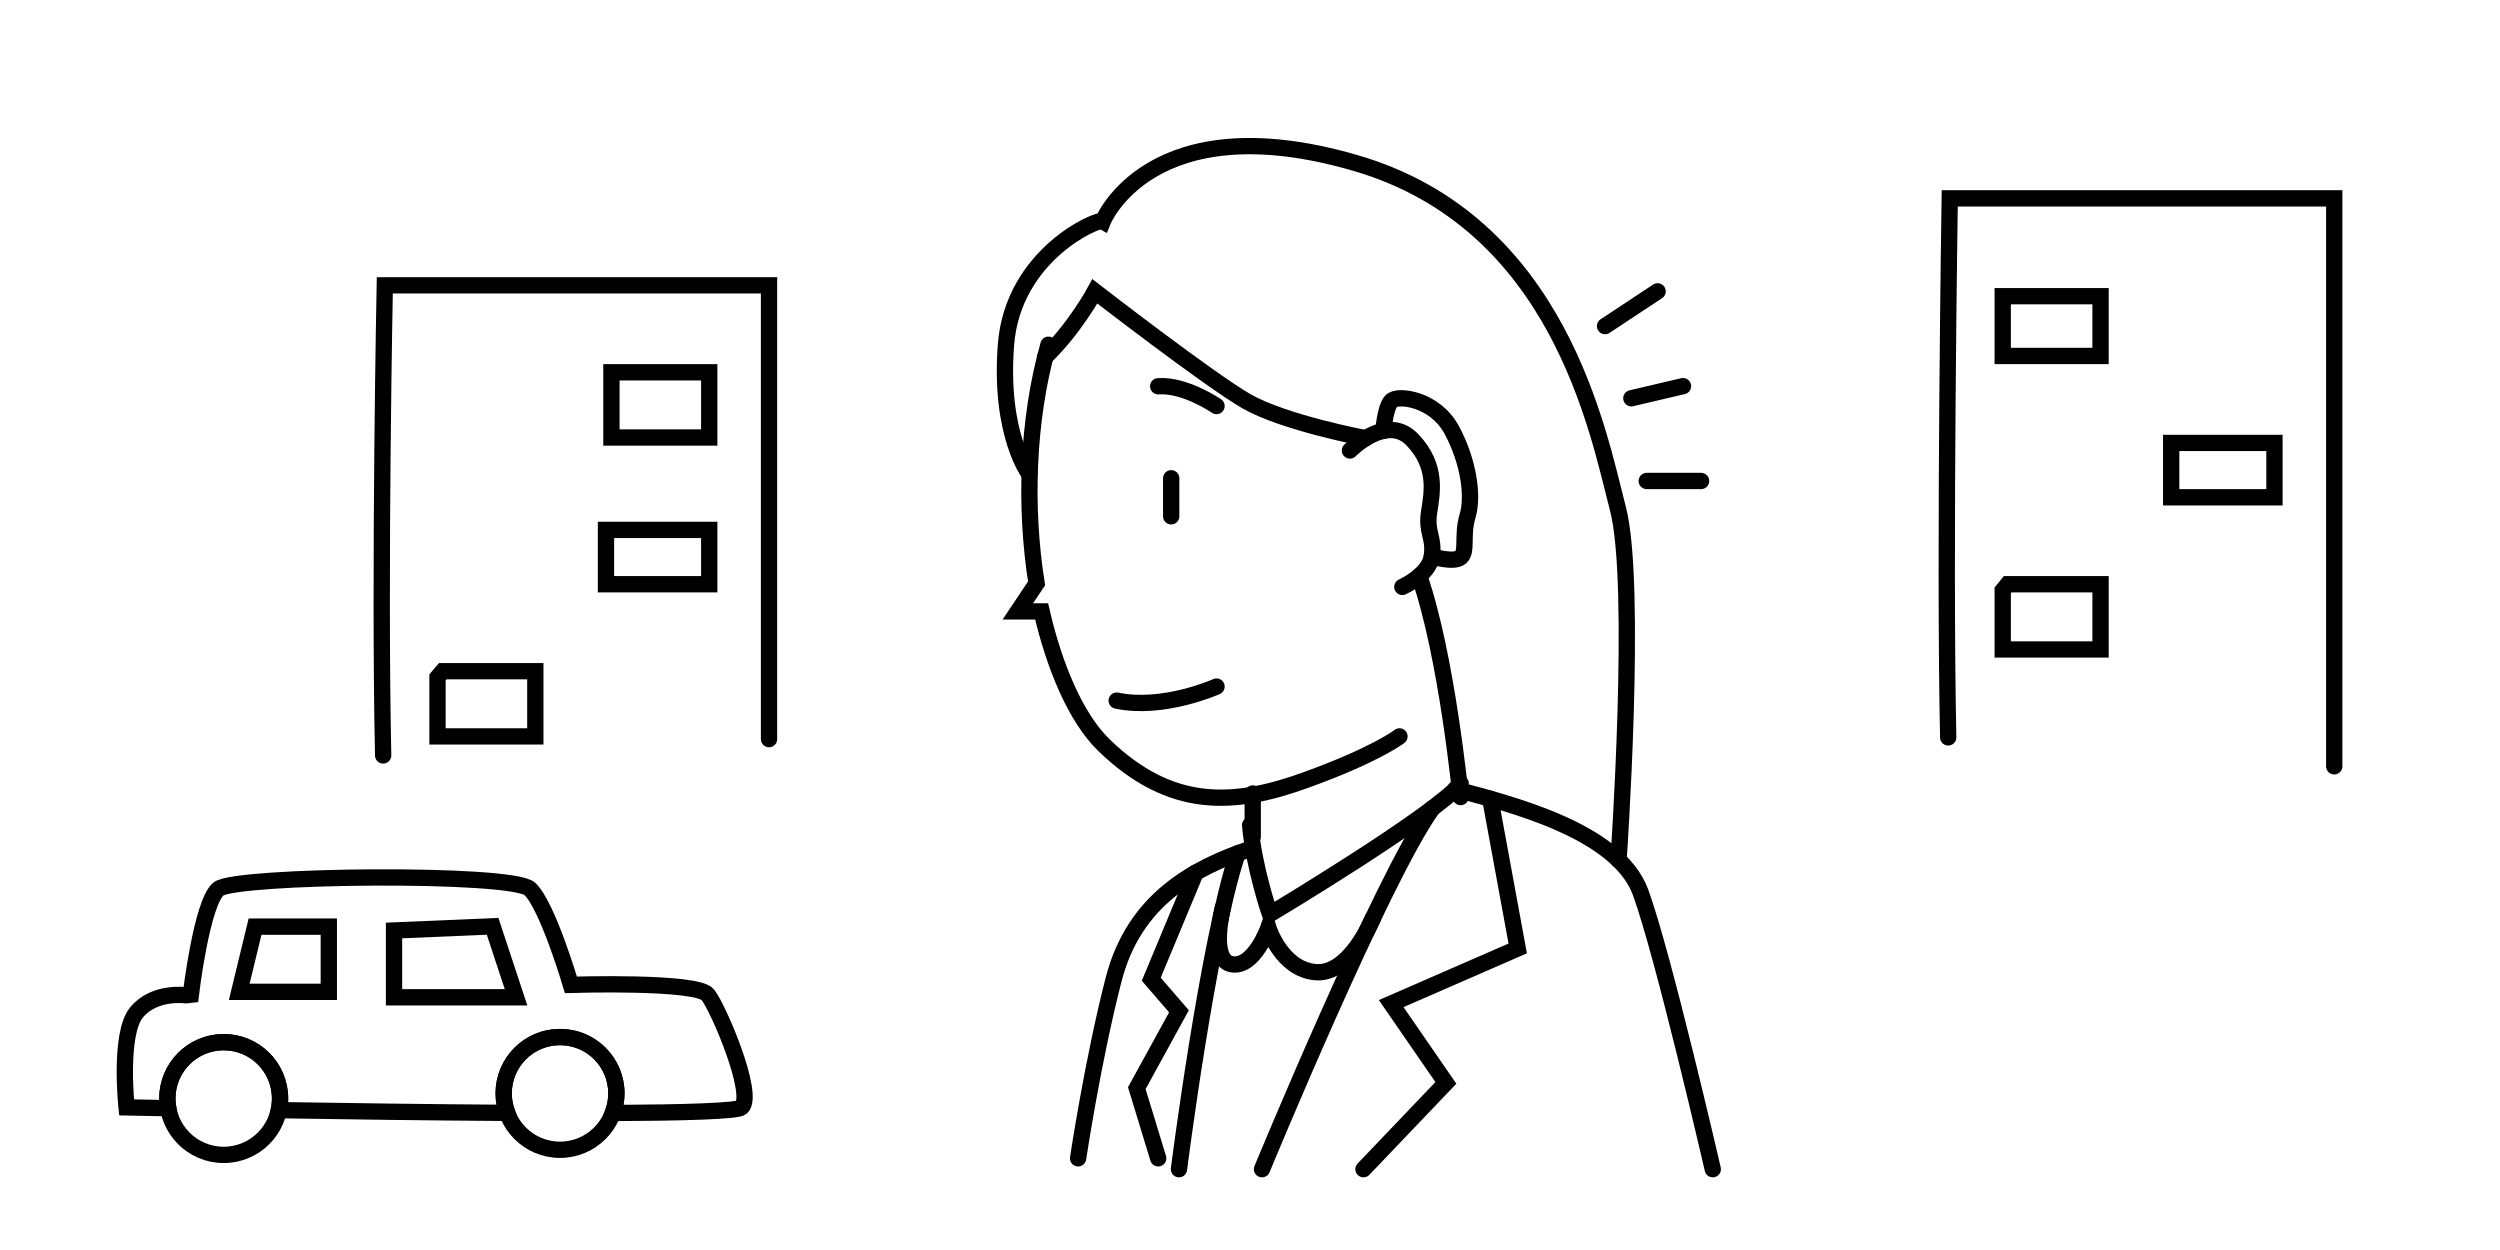
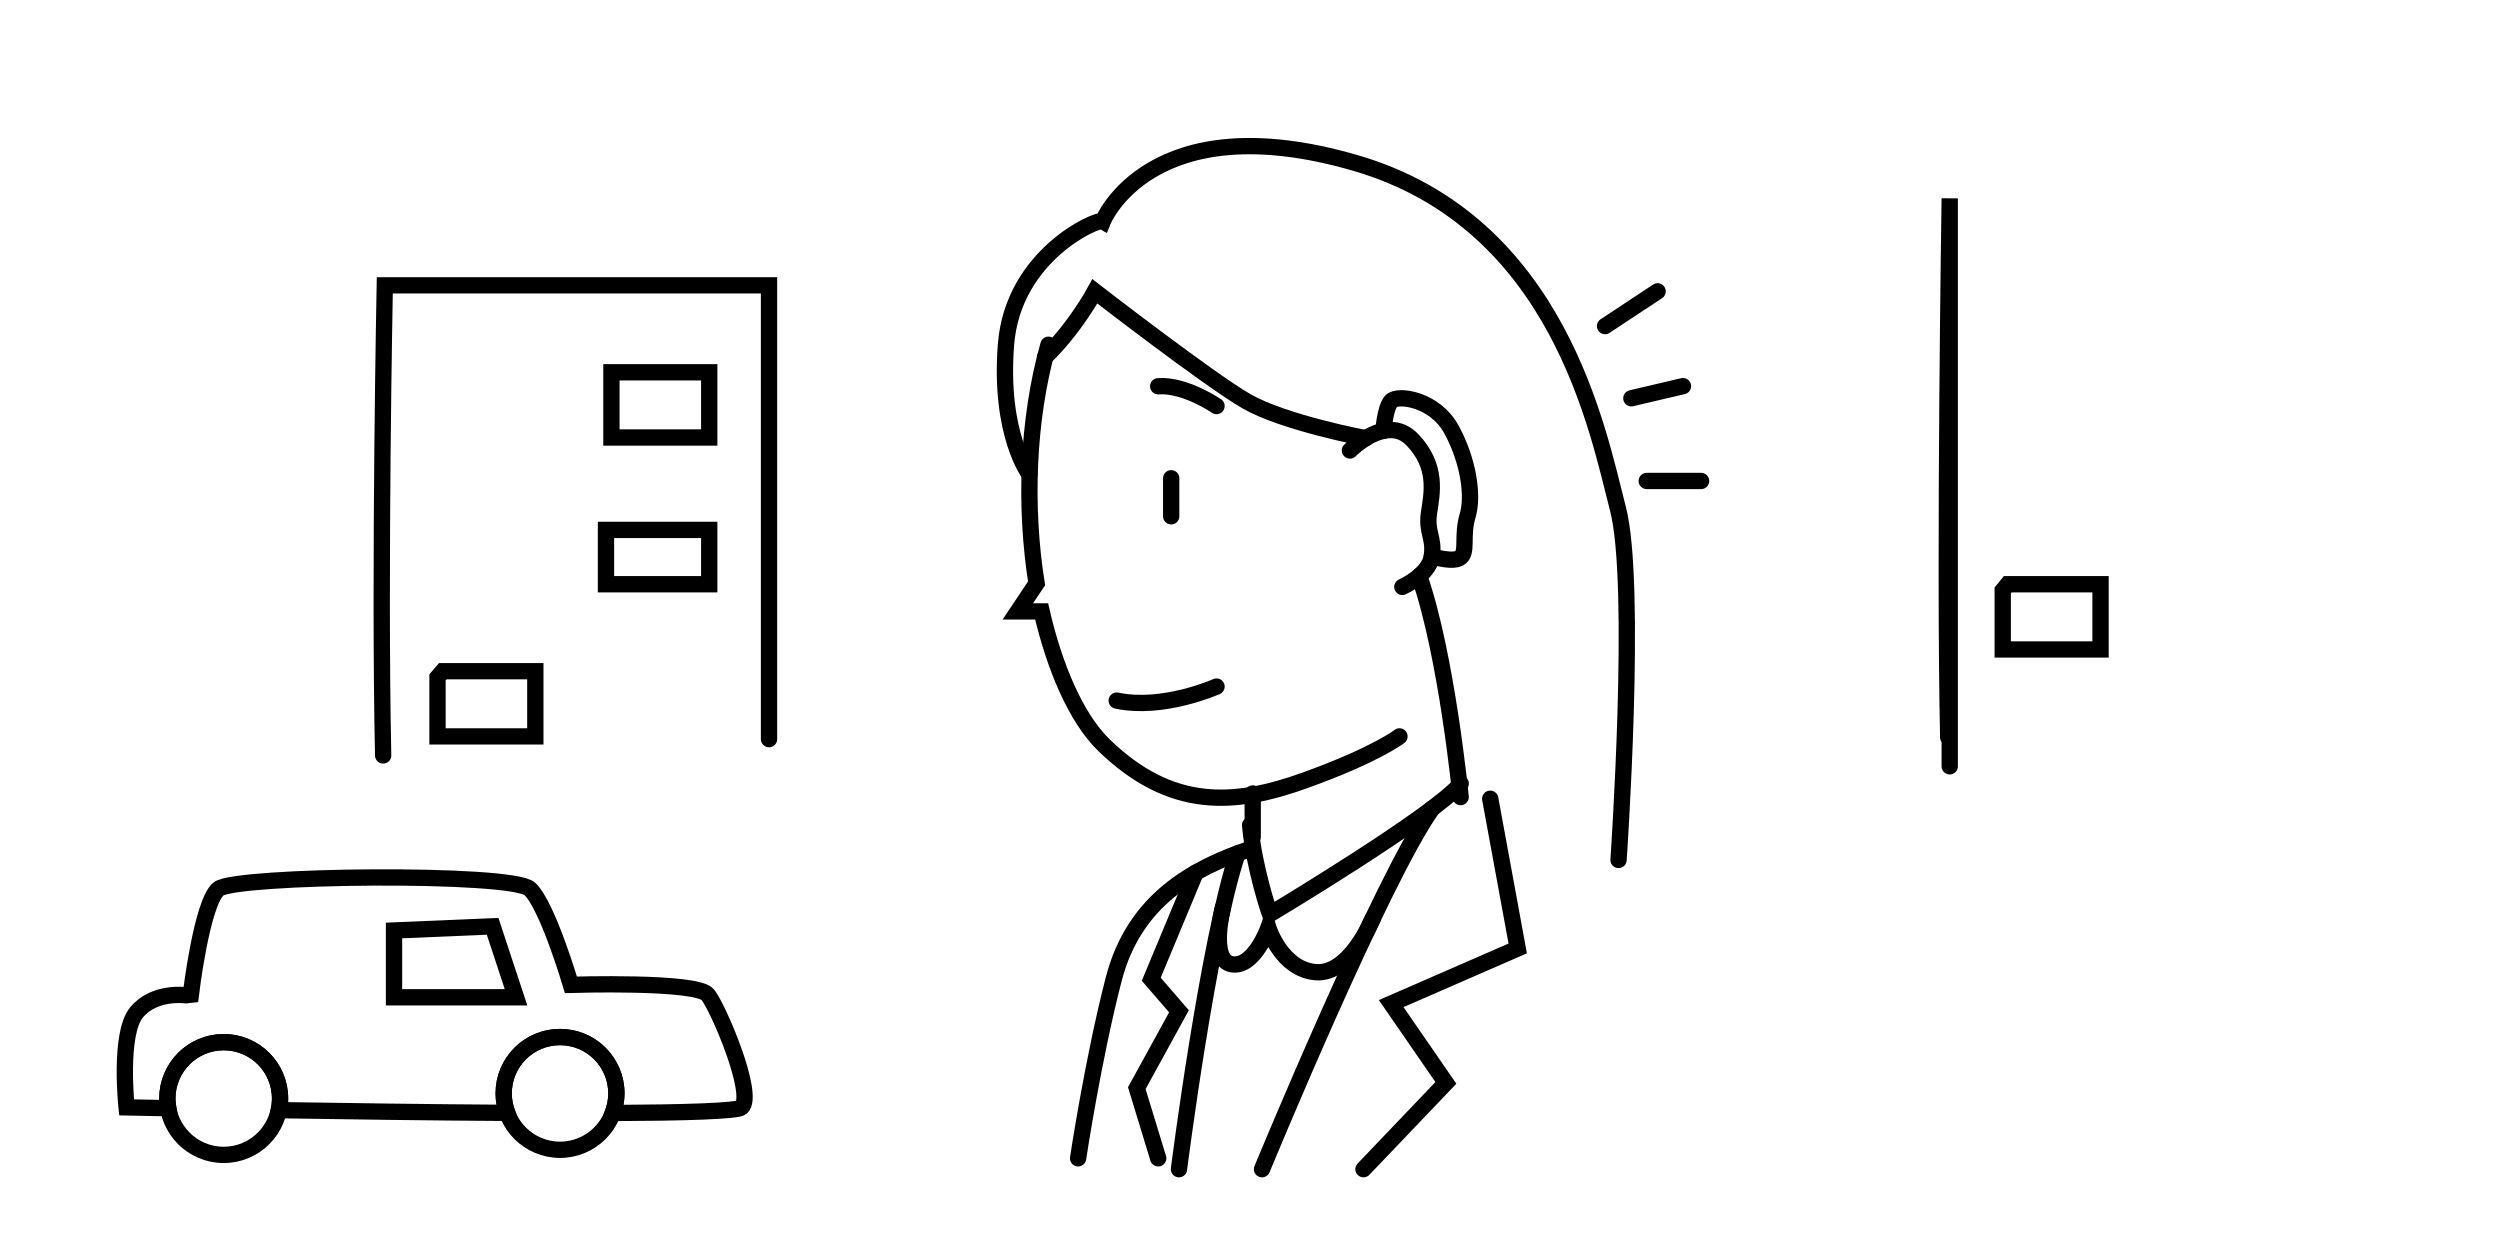
<svg xmlns="http://www.w3.org/2000/svg" version="1.1" id="レイヤー_1" x="0px" y="0px" viewBox="0 0 460 230" style="enable-background:new 0 0 460 230;" xml:space="preserve">
  <style type="text/css">
	.st0{fill:none;stroke:#000000;stroke-width:3;stroke-linecap:round;stroke-miterlimit:10;}
</style>
  <g>
-     <path class="st0" d="M358.47,135.68c-0.73-34.06,0.28-99.18,0.28-99.18h70.75V141" />
-     <rect x="368.5" y="54.5" class="st0" width="18" height="11" />
-     <rect x="399.5" y="81.5" class="st0" width="19" height="10" />
+     <path class="st0" d="M358.47,135.68c-0.73-34.06,0.28-99.18,0.28-99.18V141" />
    <polygon class="st0" points="368.5,108.64 368.5,119.5 386.5,119.5 386.5,107.5 369.42,107.5  " />
  </g>
  <g>
    <path class="st0" d="M70.5,139c-0.73-34.06,0.3-86.5,0.3-86.5h70.7V136" />
    <rect x="112.5" y="68.5" class="st0" width="18" height="12" />
    <rect x="111.5" y="97.5" class="st0" width="19" height="10" />
    <polygon class="st0" points="80.5,124.64 80.5,135.5 98.5,135.5 98.5,123.5 81.47,123.5  " />
  </g>
  <g>
    <circle class="st0" cx="41.16" cy="202.13" r="10.37" />
    <circle class="st0" cx="103.04" cy="201.19" r="10.37" />
-     <polygon class="st0" points="44.02,182.5 60.5,182.5 60.5,170.5 46.93,170.5  " />
    <polygon class="st0" points="72.5,171.21 72.5,183.5 94.95,183.5 90.64,170.44  " />
    <path class="st0" d="M130.24,183.03c-2-2.55-25.19-1.82-25.19-1.82s-4.28-14.55-7.55-17.64c-3.27-3.09-54.21-2.55-57.3,0   s-5.09,19.46-5.09,19.46l-0.91,0.1c0,0-5.82-0.83-9.09,3.17s-1.82,17.46-1.82,17.46s2.87,0.06,7.67,0.15   c-0.1-0.58-0.17-1.18-0.17-1.79c0-5.73,4.64-10.37,10.37-10.37c5.73,0,10.37,4.64,10.37,10.37c0,0.74-0.08,1.46-0.23,2.15   c12.67,0.2,27.94,0.41,42.03,0.5c-0.41-1.12-0.65-2.33-0.65-3.59c0-5.73,4.64-10.37,10.37-10.37c5.73,0,10.37,4.64,10.37,10.37   c0,1.27-0.24,2.49-0.66,3.62c13.33-0.07,22.95-0.36,23.68-1.03C138.97,201.4,132.24,185.58,130.24,183.03z" />
  </g>
  <g>
    <path class="st0" d="M192.31,65.69c5.52-5.35,9.15-12.08,9.15-12.08s20.92,16.19,27.83,20.19c6.91,4,22,6.84,22,6.84" />
    <path class="st0" d="M248.39,82.89c0,0,6.73-6.91,11.46-2c4.73,4.91,3.64,9.82,3.09,13.46c-0.55,3.64,1.02,4.55,0.51,8   c-0.51,3.46-5.42,5.64-5.42,5.64" />
    <path class="st0" d="M261.13,106c5.09,14.54,7.63,40.66,7.63,40.66" />
    <path class="st0" d="M254.55,79.29c0,0,0.28-4.22,1.43-5.49c1.15-1.27,8.06-0.43,11.15,5.33c3.09,5.76,4,12.13,2.91,15.77   c-1.09,3.64,0,6.55-1.27,7.64c-1.27,1.09-5.31-0.18-5.31-0.18" />
    <path class="st0" d="M297.81,158.23c0,0,3.52-50.78-0.12-64.67c-3.64-13.89-10.73-52.69-48.38-63.6s-46.38,10.73-46.38,10.73   c-0.91-0.55-16.55,6.18-17.83,22.74s4.31,23.83,4.31,23.83" />
    <line class="st0" x1="230.5" y1="146" x2="230.5" y2="154" />
    <path class="st0" d="M230.02,151.83c0.73,8,3.64,16.37,3.64,16.37s30.38-18.19,35.11-24.01" />
-     <path class="st0" d="M267.79,145.22c9.7,2.61,29.89,7.52,34.08,18.98c4.18,11.46,13.28,50.93,13.28,50.93" />
    <path class="st0" d="M230.02,156.2c-10.19,3.46-21.28,9.22-25.1,23.98c-3.82,14.76-6.55,32.95-6.55,32.95" />
    <path class="st0" d="M192.92,63.43c-3.95,13.93-4.39,30.07-2.19,43.91l-3.45,5.16h4.38c2.3,10,6.26,19.55,11.44,24.58   c12.37,12.01,24.01,11.2,37.11,6.47s17.29-8.05,17.29-8.05" />
    <path class="st0" d="M227.84,99.81" />
    <path class="st0" d="M213.11,71.07c4.91-0.36,10.73,3.64,10.73,3.64" />
    <line class="st0" x1="215.5" y1="88" x2="215.5" y2="95" />
    <path class="st0" d="M205.47,128.91c8.55,1.82,18.37-2.58,18.37-2.58" />
    <path class="st0" d="M263.56,148.73c-9.28,12.93-31.35,66.4-31.35,66.4" />
    <path class="st0" d="M227.72,157.02c-5.46,16.28-10.79,58.11-10.79,58.11" />
    <path class="st0" d="M225.03,166.96c0,0-2.53,9.73,1.6,10.46c4.12,0.73,6.75-6.7,6.75-6.7s2.42,7.67,8.73,8.16   s10.47-9.86,10.47-9.86" />
    <polyline class="st0" points="274.2,146.97 279.26,174.51 255.98,184.66 266.04,199.25 250.88,215.13  " />
    <polyline class="st0" points="219.99,160.59 211.83,180.18 216.93,186.08 209.17,200.22 213.11,213.13  " />
    <path class="st0" d="M255.45,74.71" />
  </g>
  <line class="st0" x1="295.33" y1="60" x2="305" y2="53.61" />
  <line class="st0" x1="300.17" y1="73.28" x2="309.67" y2="71.05" />
  <line class="st0" x1="303" y1="88.5" x2="313" y2="88.5" />
</svg>